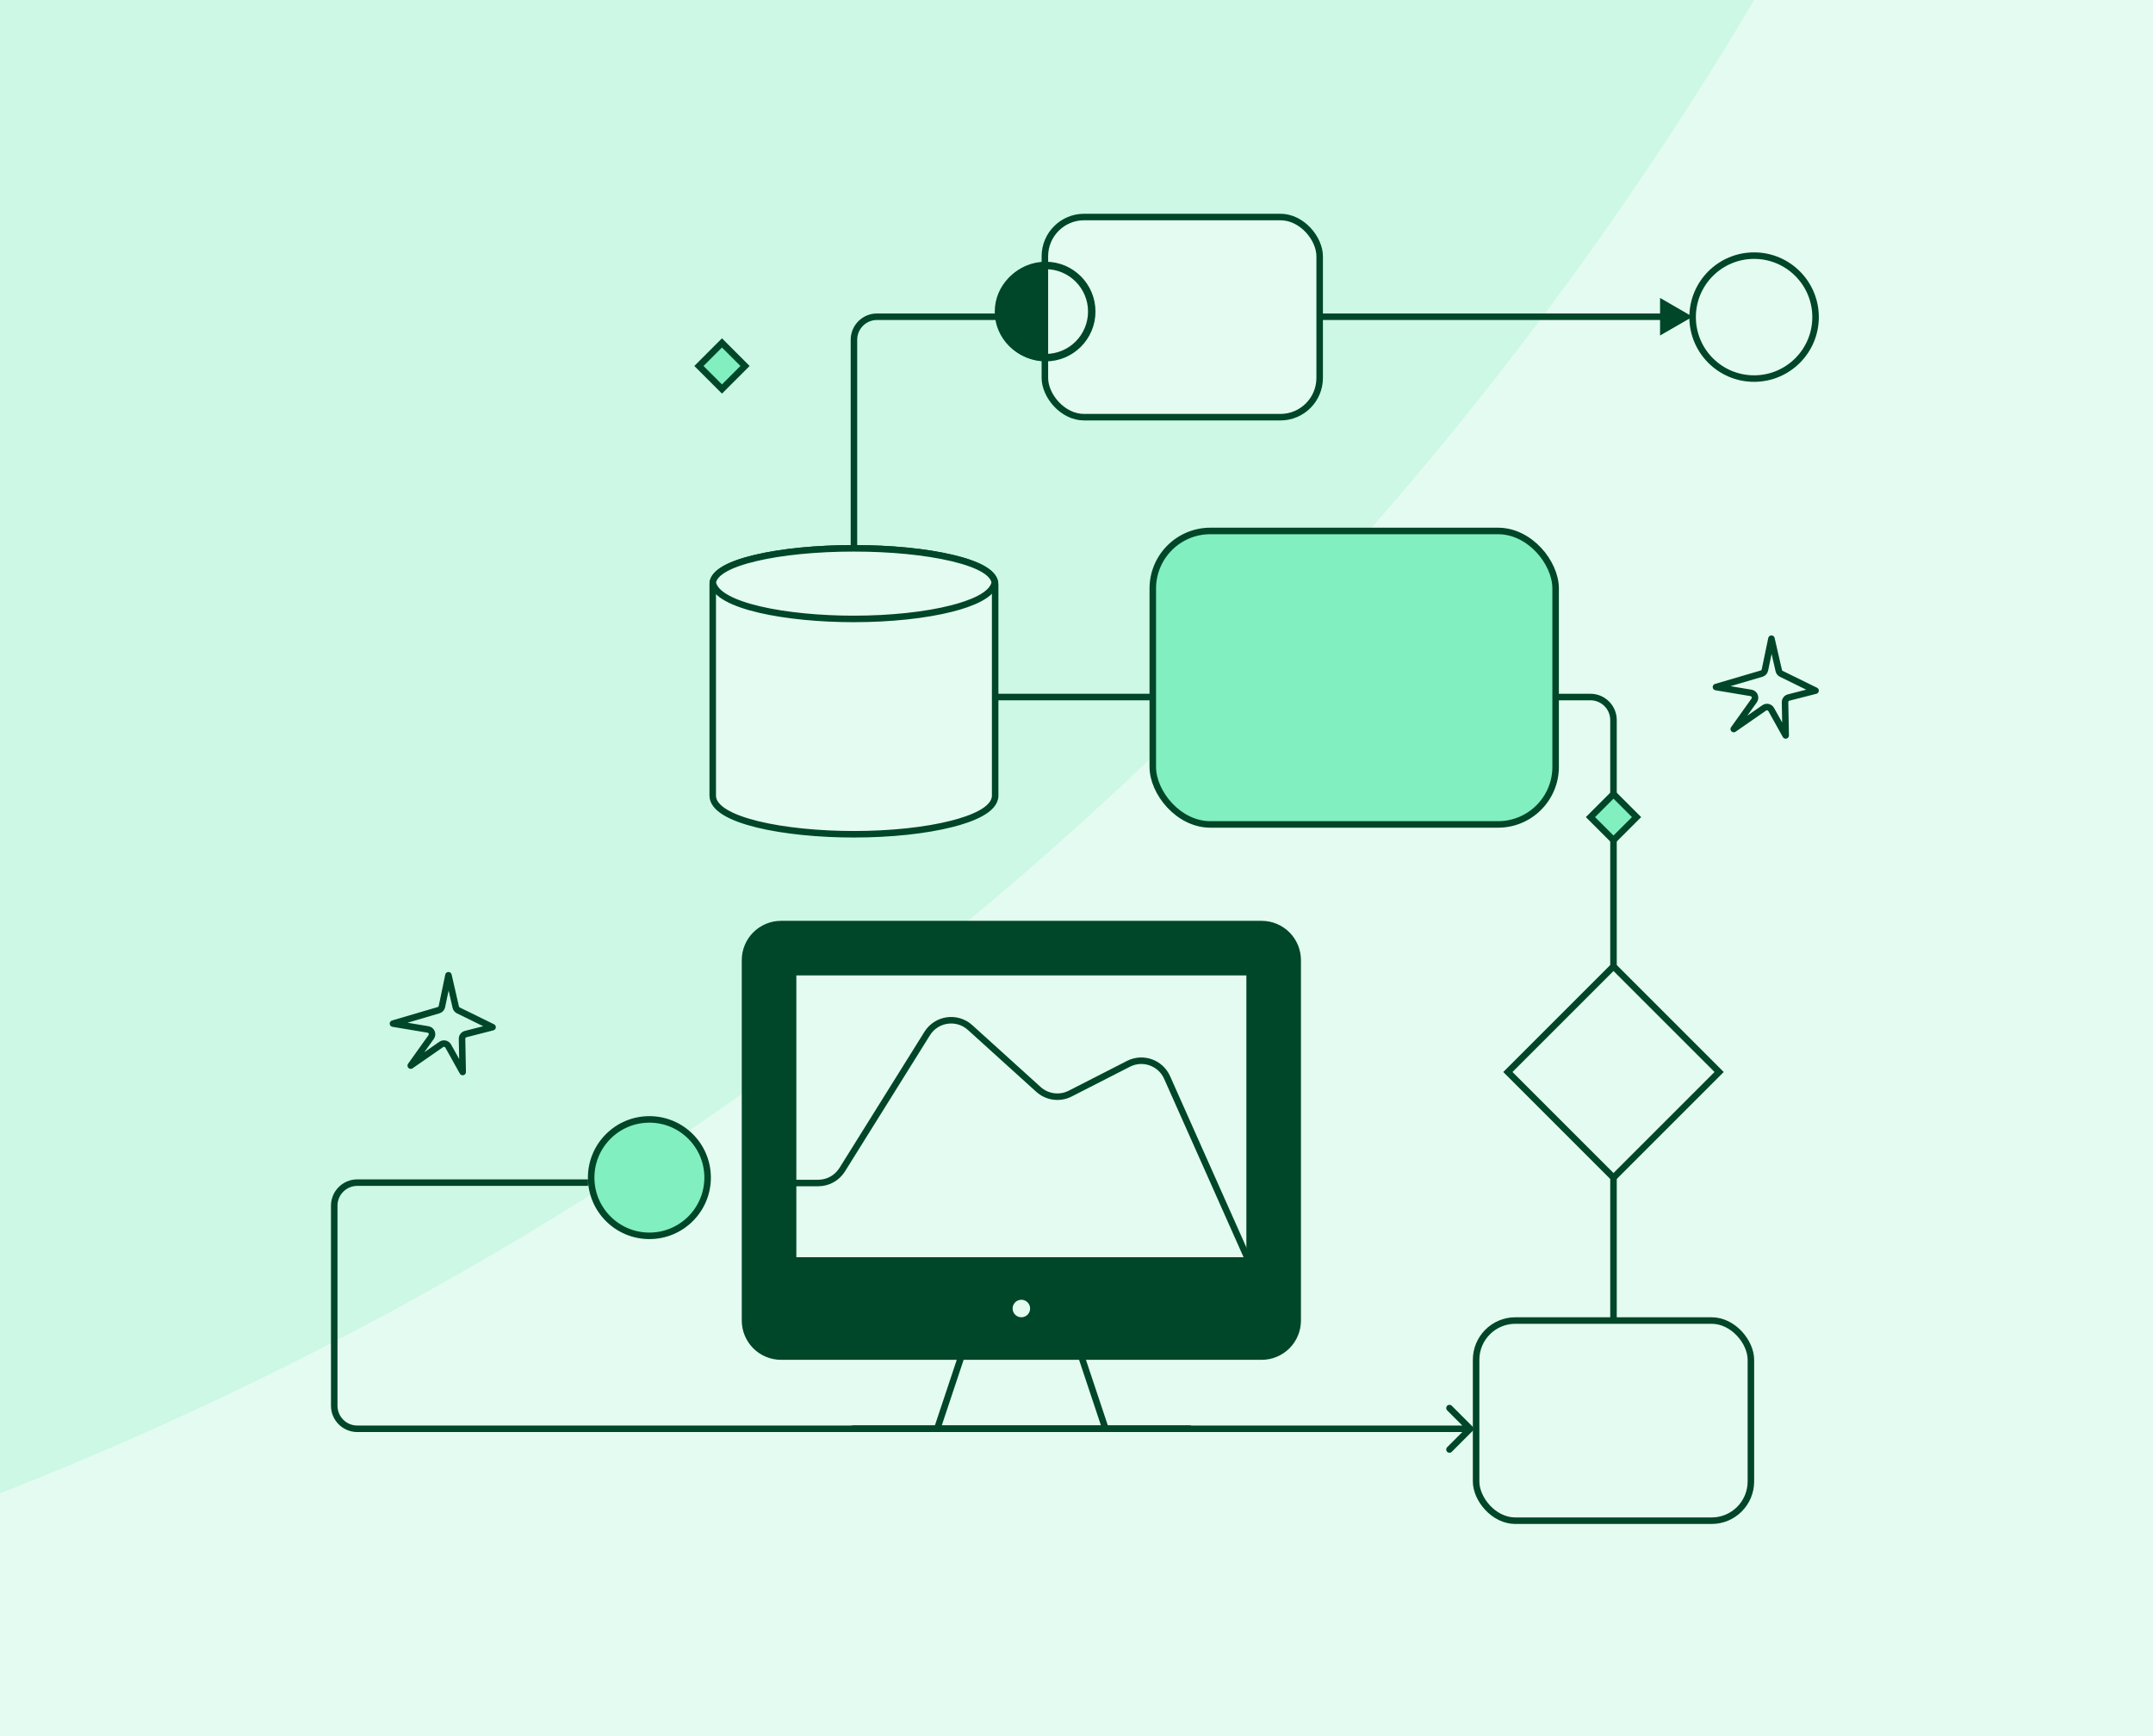
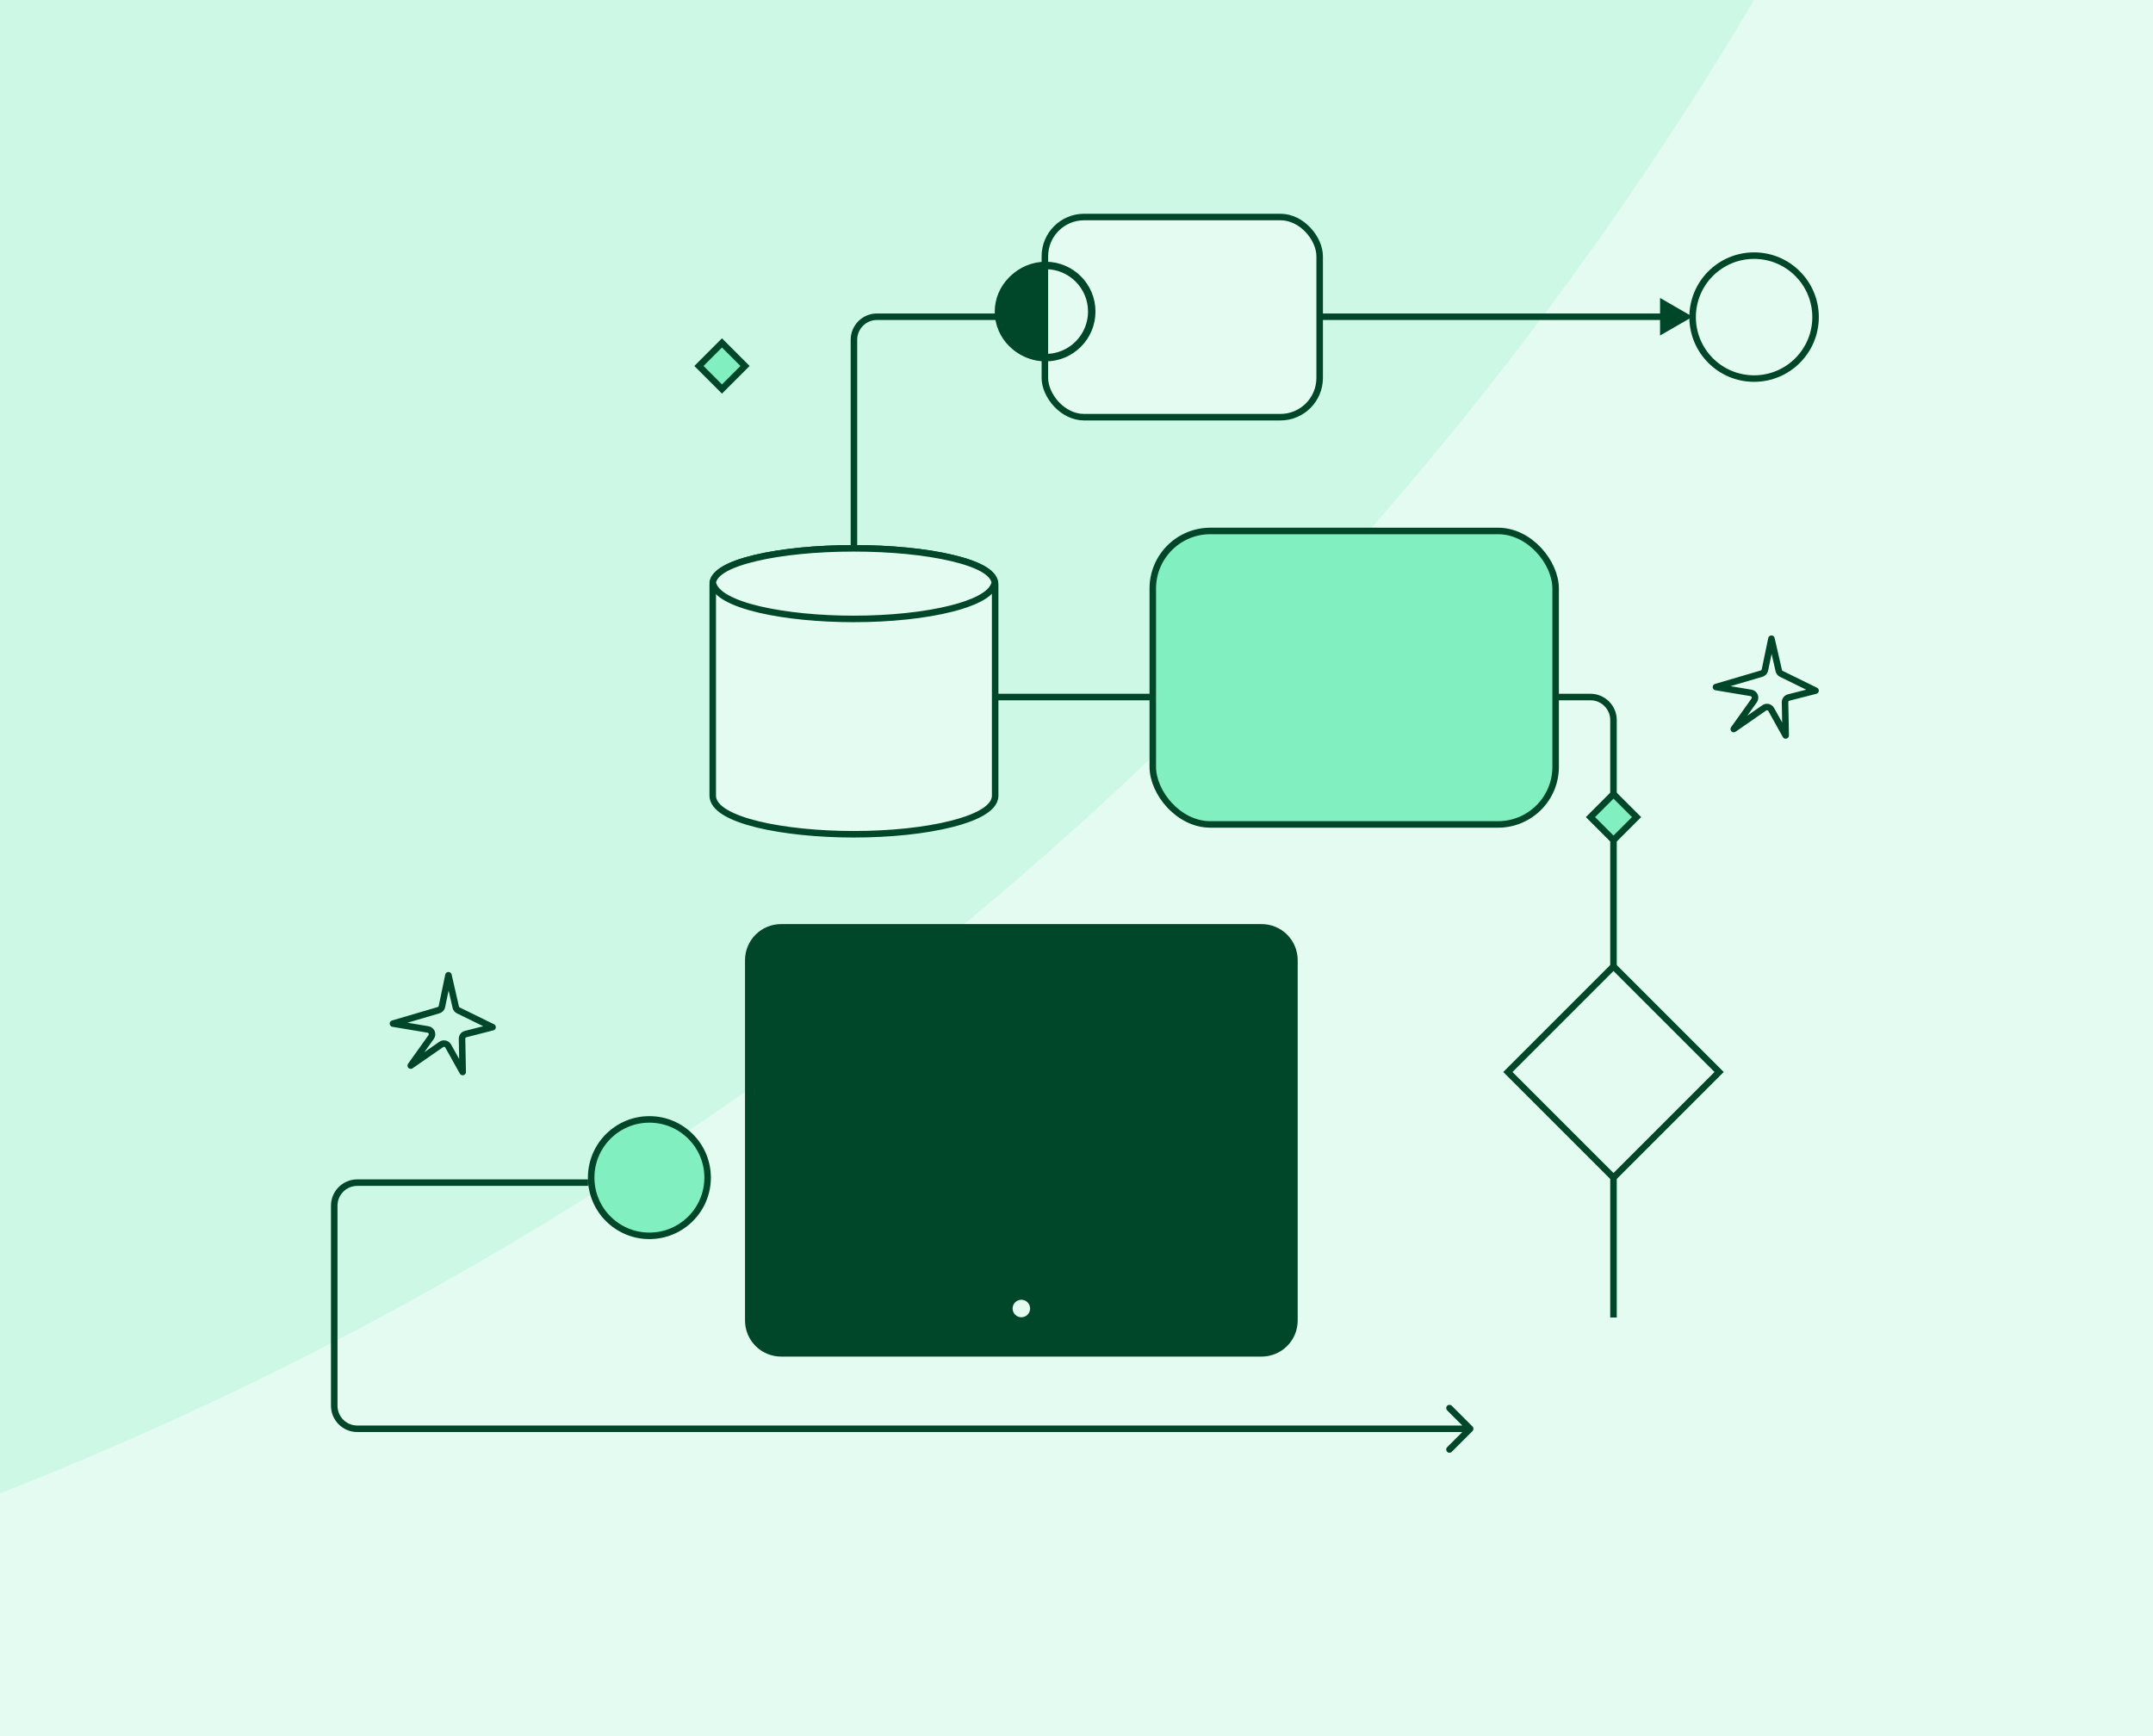
<svg xmlns="http://www.w3.org/2000/svg" width="496" height="400" viewBox="0 0 496 400" fill="none">
  <rect x="0" y="0" width="496" height="400" fill="#808080" stroke="none" />
  <g clip-path="url(#clip0_4231_23623)">
    <rect width="496" height="400" fill="#E4FBF1" />
    <g opacity="0.5" clip-path="url(#clip1_4231_23623)">
      <g opacity="0.5">
        <path d="M1357.26 399.801C1349.23 400.035 1341.16 400.153 1333.07 400.153C882.718 400.153 517.633 35.068 517.633 -415.287C517.633 -423.379 517.751 -431.443 517.985 -439.478C981.421 -439.287 1357.07 -63.635 1357.26 399.801Z" fill="#81EFC0" />
-         <path d="M1357.26 400.505C1349.23 400.271 1341.16 400.153 1333.07 400.153C882.718 400.153 517.633 765.238 517.633 1215.59C517.633 1223.68 517.751 1231.75 517.985 1239.78C981.422 1239.59 1357.07 863.941 1357.26 400.505Z" fill="#81EFC0" />
        <path d="M517.281 1239.78C517.515 1231.75 517.633 1223.68 517.633 1215.59C517.633 765.34 152.715 400.319 -297.499 400.153C152.715 399.987 517.633 34.965 517.633 -415.287C517.633 -423.379 517.515 -431.443 517.281 -439.478C53.845 -439.288 -321.808 -63.635 -321.998 399.801C-314.065 400.032 -306.103 400.15 -298.114 400.153C-306.103 400.156 -314.065 400.274 -321.998 400.505C-321.808 863.942 53.845 1239.59 517.281 1239.78Z" fill="#81EFC0" />
      </g>
      <path d="M518.628 -415.118C518.628 35.237 883.713 400.322 1334.07 400.322C883.713 400.322 518.628 765.407 518.628 1215.76C518.628 765.51 153.709 400.489 -296.505 400.323C153.709 400.157 518.628 35.135 518.628 -415.118Z" fill="#E4FBF1" />
    </g>
    <path d="M296.525 310.122C298.082 308.565 298.957 306.453 298.957 304.25V221.215C298.957 219.013 298.082 216.901 296.525 215.344C294.968 213.786 292.856 212.912 290.653 212.912H179.94C177.738 212.912 175.625 213.786 174.068 215.344C172.511 216.901 171.636 219.013 171.636 221.215V304.25C171.636 306.453 172.511 308.565 174.068 310.122C175.625 311.679 177.738 312.554 179.94 312.554H221.457H249.136H290.653C292.856 312.554 294.968 311.679 296.525 310.122Z" fill="#004628" />
-     <path d="M290.653 312.554C292.856 312.554 294.968 311.679 296.525 310.122C298.082 308.565 298.957 306.453 298.957 304.25V221.215C298.957 219.013 298.082 216.901 296.525 215.344C294.968 213.786 292.856 212.912 290.653 212.912H179.94C177.738 212.912 175.625 213.786 174.068 215.344C172.511 216.901 171.636 219.013 171.636 221.215V304.25C171.636 306.453 172.511 308.565 174.068 310.122C175.625 311.679 177.738 312.554 179.94 312.554M290.653 312.554H179.94M290.653 312.554H249.136M179.94 312.554H221.457M196.547 329.161H274.046M221.457 312.554L215.922 329.161H254.671L249.136 312.554M221.457 312.554H249.136" stroke="#004628" stroke-width="1.5" stroke-linecap="round" />
-     <path fill-rule="evenodd" clip-rule="evenodd" d="M287.885 290.411H182.708V223.982H287.885V290.411ZM238.064 301.482C238.064 302.216 237.773 302.92 237.254 303.439C236.735 303.958 236.031 304.25 235.297 304.25C234.562 304.25 233.858 303.958 233.339 303.439C232.82 302.92 232.529 302.216 232.529 301.482C232.529 300.748 232.82 300.044 233.339 299.525C233.858 299.006 234.562 298.714 235.297 298.714C236.031 298.714 236.735 299.006 237.254 299.525C237.773 300.044 238.064 300.748 238.064 301.482Z" fill="#E4FBF1" stroke="#004628" stroke-width="1.5" stroke-linecap="round" />
-     <path d="M182.673 272.565H188.499C190.743 272.565 192.828 271.408 194.017 269.505L213.605 238.124C215.751 234.686 220.484 234.026 223.488 236.746L239.227 250.993C241.23 252.807 244.146 253.193 246.553 251.963L259.97 245.105C263.29 243.408 267.355 244.844 268.872 248.251L287.609 290.325" stroke="#004628" stroke-width="1.5" />
+     <path fill-rule="evenodd" clip-rule="evenodd" d="M287.885 290.411H182.708V223.982V290.411ZM238.064 301.482C238.064 302.216 237.773 302.92 237.254 303.439C236.735 303.958 236.031 304.25 235.297 304.25C234.562 304.25 233.858 303.958 233.339 303.439C232.82 302.92 232.529 302.216 232.529 301.482C232.529 300.748 232.82 300.044 233.339 299.525C233.858 299.006 234.562 298.714 235.297 298.714C236.031 298.714 236.735 299.006 237.254 299.525C237.773 300.044 238.064 300.748 238.064 301.482Z" fill="#E4FBF1" stroke="#004628" stroke-width="1.5" stroke-linecap="round" />
    <path d="M339.226 329.722C339.519 329.429 339.519 328.954 339.226 328.661L334.453 323.888C334.16 323.596 333.685 323.596 333.393 323.888C333.1 324.181 333.1 324.656 333.393 324.949L337.635 329.192L333.393 333.434C333.1 333.727 333.1 334.202 333.393 334.495C333.685 334.788 334.16 334.788 334.453 334.495L339.226 329.722ZM82.31 329.192V329.942H338.696V329.192V328.442H82.31V329.192ZM77 323.881H77.75V277.788H77H76.25V323.881H77ZM82.31 272.478V273.228H135.482V272.478V271.728H82.31V272.478ZM77 277.788H77.75C77.75 275.269 79.792 273.228 82.31 273.228V272.478V271.728C78.963 271.728 76.25 274.441 76.25 277.788H77ZM82.31 329.192V328.442C79.792 328.442 77.75 326.4 77.75 323.881H77H76.25C76.25 327.228 78.963 329.942 82.31 329.942V329.192Z" fill="#004628" />
    <path fill-rule="evenodd" clip-rule="evenodd" d="M171.636 84.319L166.326 89.629L161.016 84.319L166.326 79.009L171.636 84.319Z" fill="#81EFC0" stroke="#004628" stroke-width="1.5" />
    <path d="M389.937 72.975L382.437 68.644V77.305L389.937 72.975ZM383.187 72.975V72.225H202.038V72.975V73.725H383.187V72.975ZM196.728 78.285H195.978V155.285H196.728H197.478V78.285H196.728ZM202.038 160.596V161.346H366.399V160.596V159.846H202.038V160.596ZM371.71 165.906H370.96V303.546H371.71H372.46V165.906H371.71ZM366.399 160.596V161.346C368.918 161.346 370.96 163.387 370.96 165.906H371.71H372.46C372.46 162.559 369.746 159.846 366.399 159.846V160.596ZM196.728 155.285H195.978C195.978 158.632 198.691 161.346 202.038 161.346V160.596V159.846C199.52 159.846 197.478 157.804 197.478 155.285H196.728ZM202.038 72.975V72.225C198.691 72.225 195.978 74.938 195.978 78.285H196.728H197.478C197.478 75.766 199.52 73.725 202.038 73.725V72.975Z" fill="#004628" />
    <rect x="265.575" y="122.333" width="92.804" height="67.615" rx="13.258" fill="#81EFC0" stroke="#004628" stroke-width="1.5" />
    <path fill-rule="evenodd" clip-rule="evenodd" d="M396.046 246.989L371.712 271.323L347.378 246.989L371.712 222.655L396.046 246.989Z" fill="#E4FBF1" stroke="#004628" stroke-width="1.5" />
    <rect x="240.715" y="50" width="63.304" height="46.121" rx="9.043" fill="#E4FBF1" stroke="#004628" stroke-width="1.5" />
    <path d="M240.516 61.248L240.516 82.4C234.635 82.247 229.916 77.571 229.916 71.824C229.916 66.077 234.635 61.401 240.516 61.248Z" fill="#004628" stroke="#004628" stroke-width="1.5" />
    <path d="M251.515 71.783C251.515 77.648 246.76 82.403 240.894 82.403C235.028 82.403 230.273 77.648 230.273 71.783C230.273 65.917 235.028 61.162 240.894 61.162C246.76 61.162 251.515 65.917 251.515 71.783" stroke="#004628" stroke-width="1.714" />
-     <rect x="340.06" y="304.25" width="63.304" height="46.121" rx="9.043" fill="#E4FBF1" stroke="#004628" stroke-width="1.5" />
    <path fill-rule="evenodd" clip-rule="evenodd" d="M418.263 73.06C418.263 80.882 411.922 87.223 404.1 87.223C396.278 87.223 389.937 80.882 389.937 73.06C389.937 65.238 396.278 58.898 404.1 58.898C411.922 58.898 418.263 65.238 418.263 73.06Z" stroke="#004628" stroke-width="1.5" />
    <path d="M149.604 257.91C157.012 257.91 163.018 263.916 163.018 271.323C163.017 278.731 157.012 284.736 149.604 284.736C142.197 284.736 136.191 278.731 136.191 271.323C136.191 263.915 142.197 257.91 149.604 257.91Z" fill="#81EFC0" stroke="#004628" stroke-width="1.5" />
    <path fill-rule="evenodd" clip-rule="evenodd" d="M377.023 188.261L371.712 193.571L366.402 188.261L371.712 182.95L377.023 188.261Z" fill="#81EFC0" stroke="#004628" stroke-width="1.5" />
    <path d="M101.808 231.912L103.312 224.696L104.998 232.047C105.072 232.374 105.29 232.651 105.593 232.799L113.477 236.664L107.282 238.249C106.782 238.378 106.434 238.831 106.443 239.349L106.591 246.99L103.256 241.013C102.936 240.44 102.19 240.265 101.647 240.641L94.626 245.514L99.326 238.933C99.804 238.261 99.416 237.321 98.602 237.185L90.53 235.838L101.037 232.747C101.432 232.63 101.731 232.306 101.814 231.906L101.808 231.912Z" stroke="#004628" stroke-width="1.5" stroke-miterlimit="10" stroke-linejoin="round" />
    <path d="M406.594 154.37L408.098 147.154L409.784 154.505C409.858 154.832 410.077 155.109 410.379 155.257L418.263 159.123L412.068 160.707C411.569 160.836 411.221 161.289 411.23 161.807L411.378 169.448L408.043 163.471C407.722 162.898 406.976 162.723 406.434 163.099L399.413 167.972L404.113 161.391C404.591 160.719 404.202 159.779 403.389 159.643L395.316 158.296L405.824 155.205C406.218 155.088 406.517 154.764 406.6 154.364L406.594 154.37Z" stroke="#004628" stroke-width="1.5" stroke-miterlimit="10" stroke-linejoin="round" />
    <path fill-rule="evenodd" clip-rule="evenodd" d="M229.261 183.32C229.261 183.365 229.261 183.413 229.256 183.457C229.109 186.646 223.788 188.669 219.315 189.806C213.22 191.359 205.171 192.214 196.648 192.214C180.914 192.214 164.195 189.096 164.195 183.32V134.65C164.195 132.168 167.522 130.119 174.089 128.56C180.143 127.125 188.181 126.334 196.72 126.334C205.257 126.334 213.298 127.125 219.357 128.56C225.929 130.119 229.261 132.168 229.261 134.65V183.32Z" fill="#E4FBF1" stroke="#004628" stroke-width="1.5" />
    <path fill-rule="evenodd" clip-rule="evenodd" d="M164.195 134.188C164.586 131.913 167.895 130.021 174.05 128.56C180.103 127.125 188.142 126.334 196.681 126.334C205.218 126.334 213.259 127.125 219.317 128.56C225.47 130.019 228.784 131.909 229.181 134.18C228.692 137.176 223.59 139.096 219.276 140.193C213.181 141.746 205.132 142.601 196.608 142.601C181.317 142.601 165.095 139.656 164.195 134.188Z" fill="#E4FBF1" stroke="#004628" stroke-width="1.5" />
  </g>
  <defs>
    <clipPath id="clip0_4231_23623">
      <rect width="496" height="400" fill="white" />
    </clipPath>
    <clipPath id="clip1_4231_23623">
      <rect width="1679.74" height="1734.31" fill="white" transform="translate(-322 -467)" />
    </clipPath>
  </defs>
</svg>